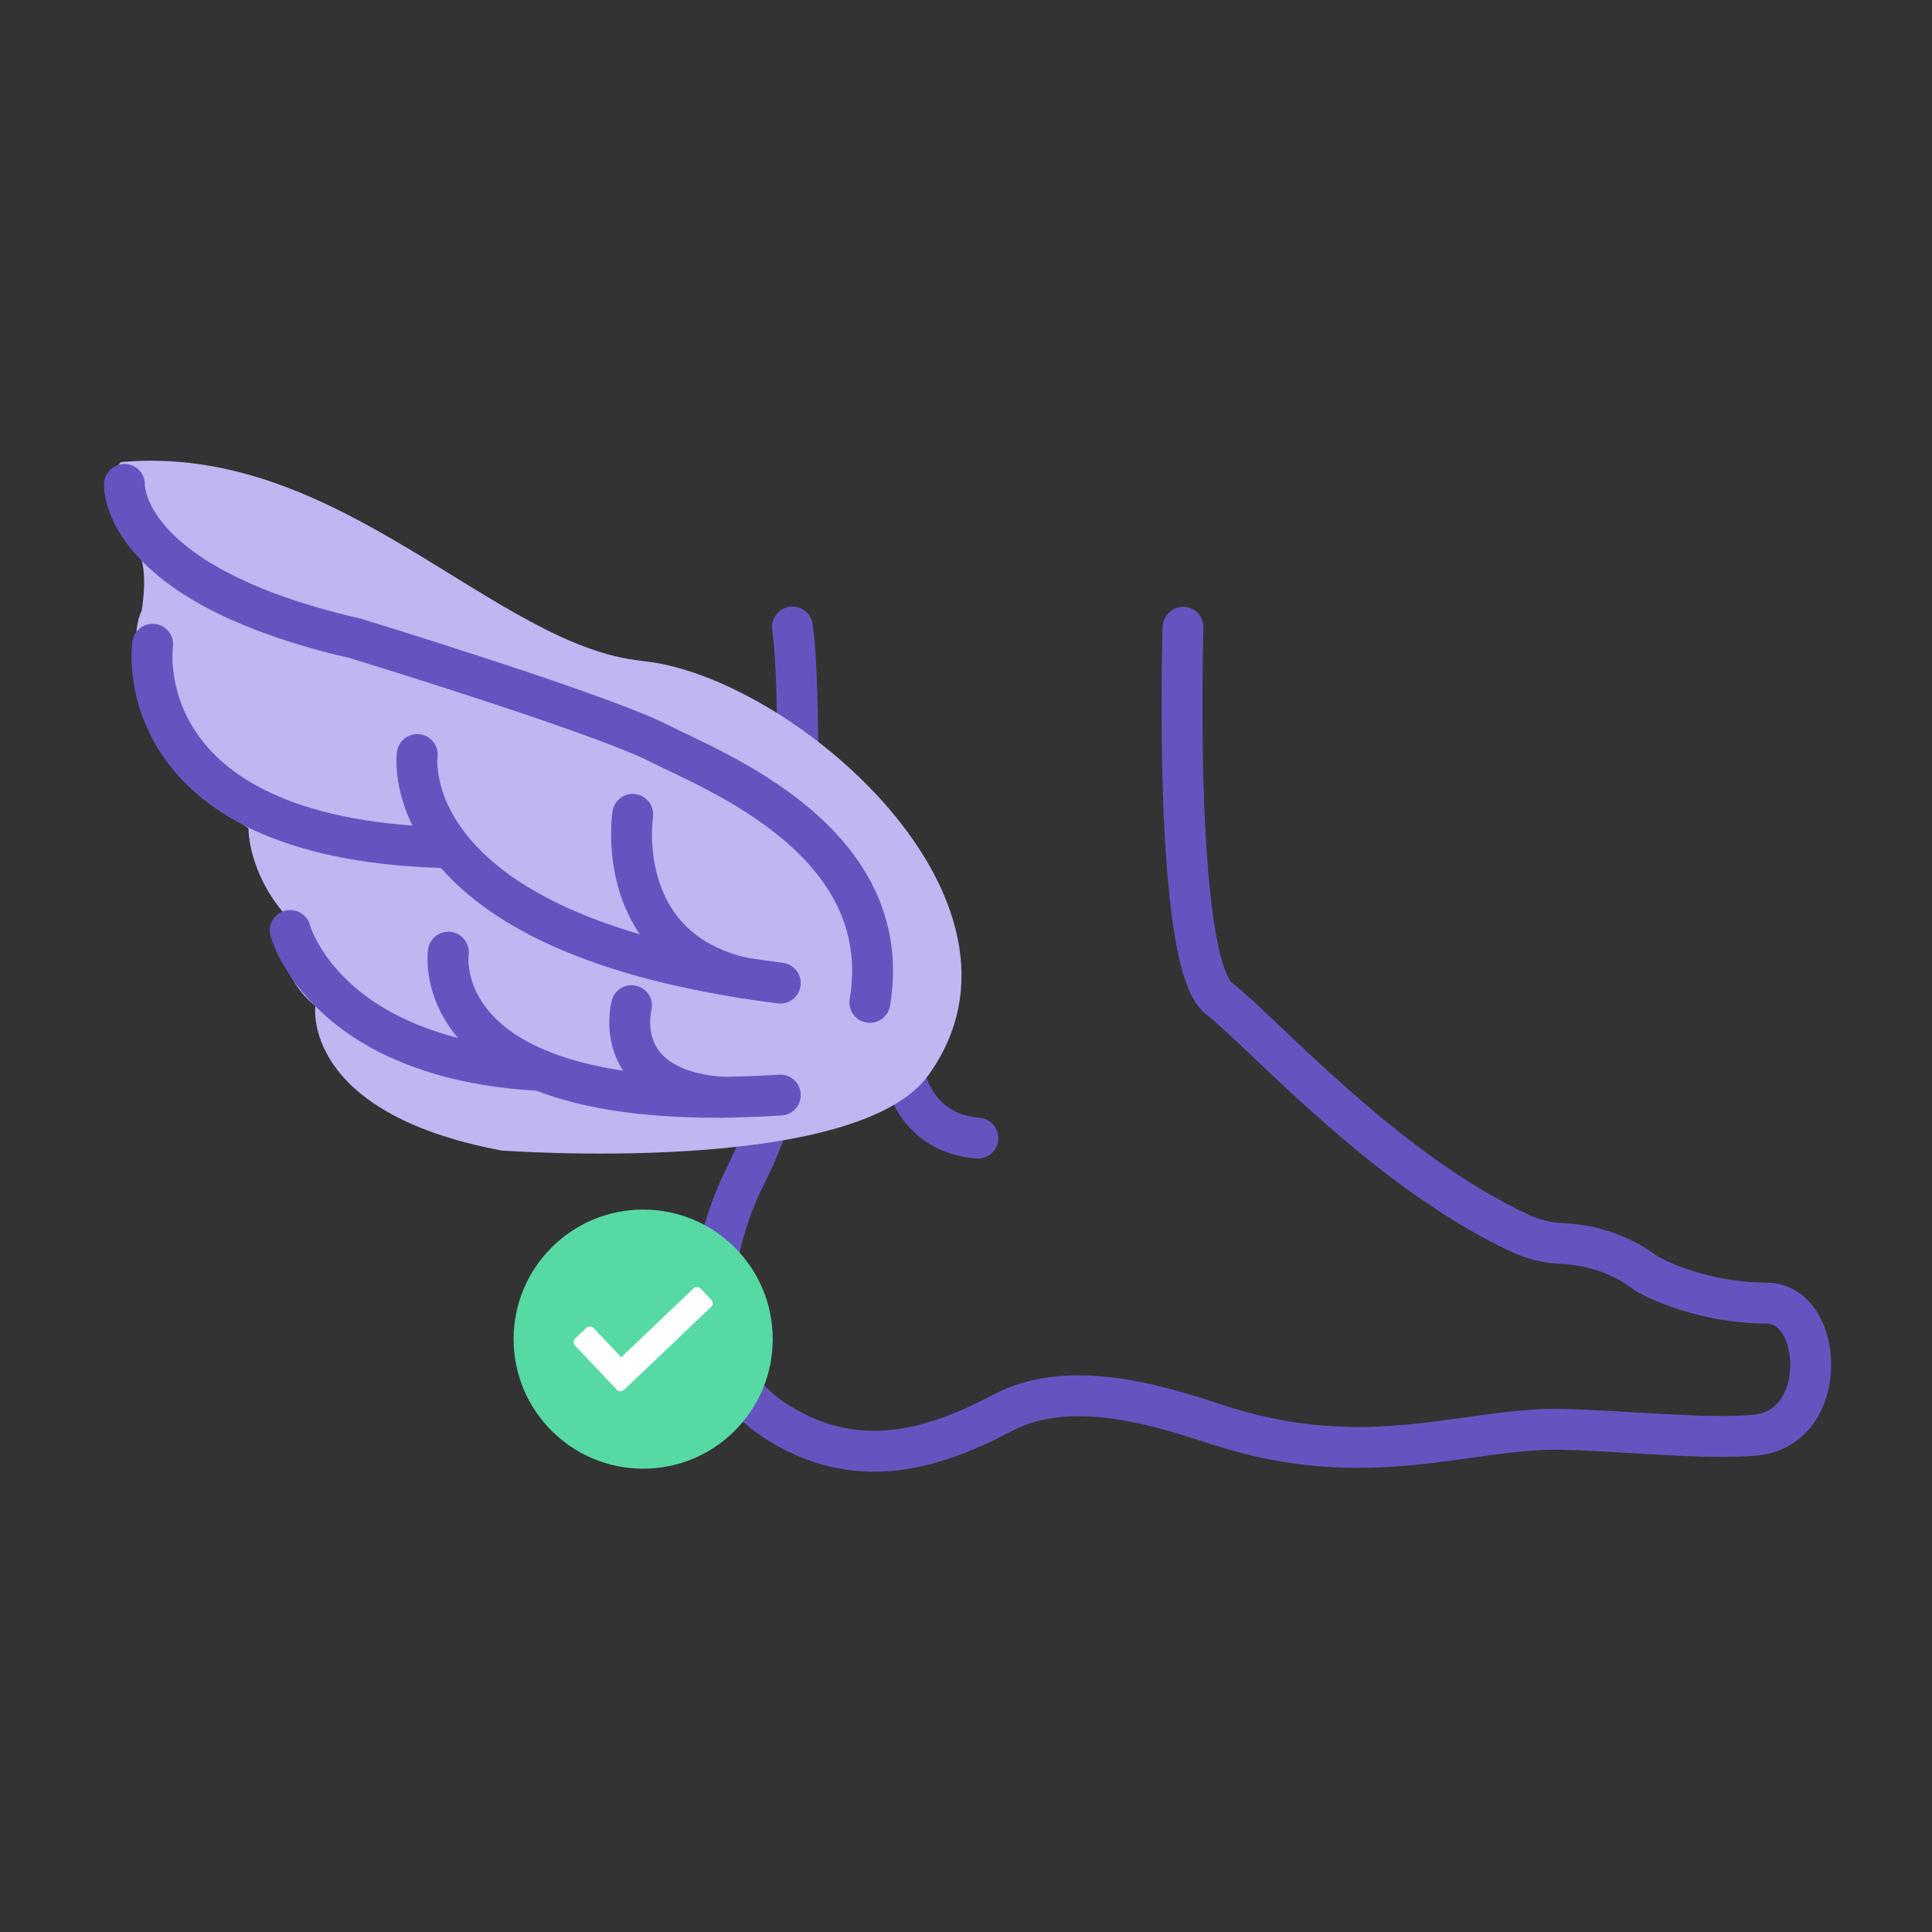
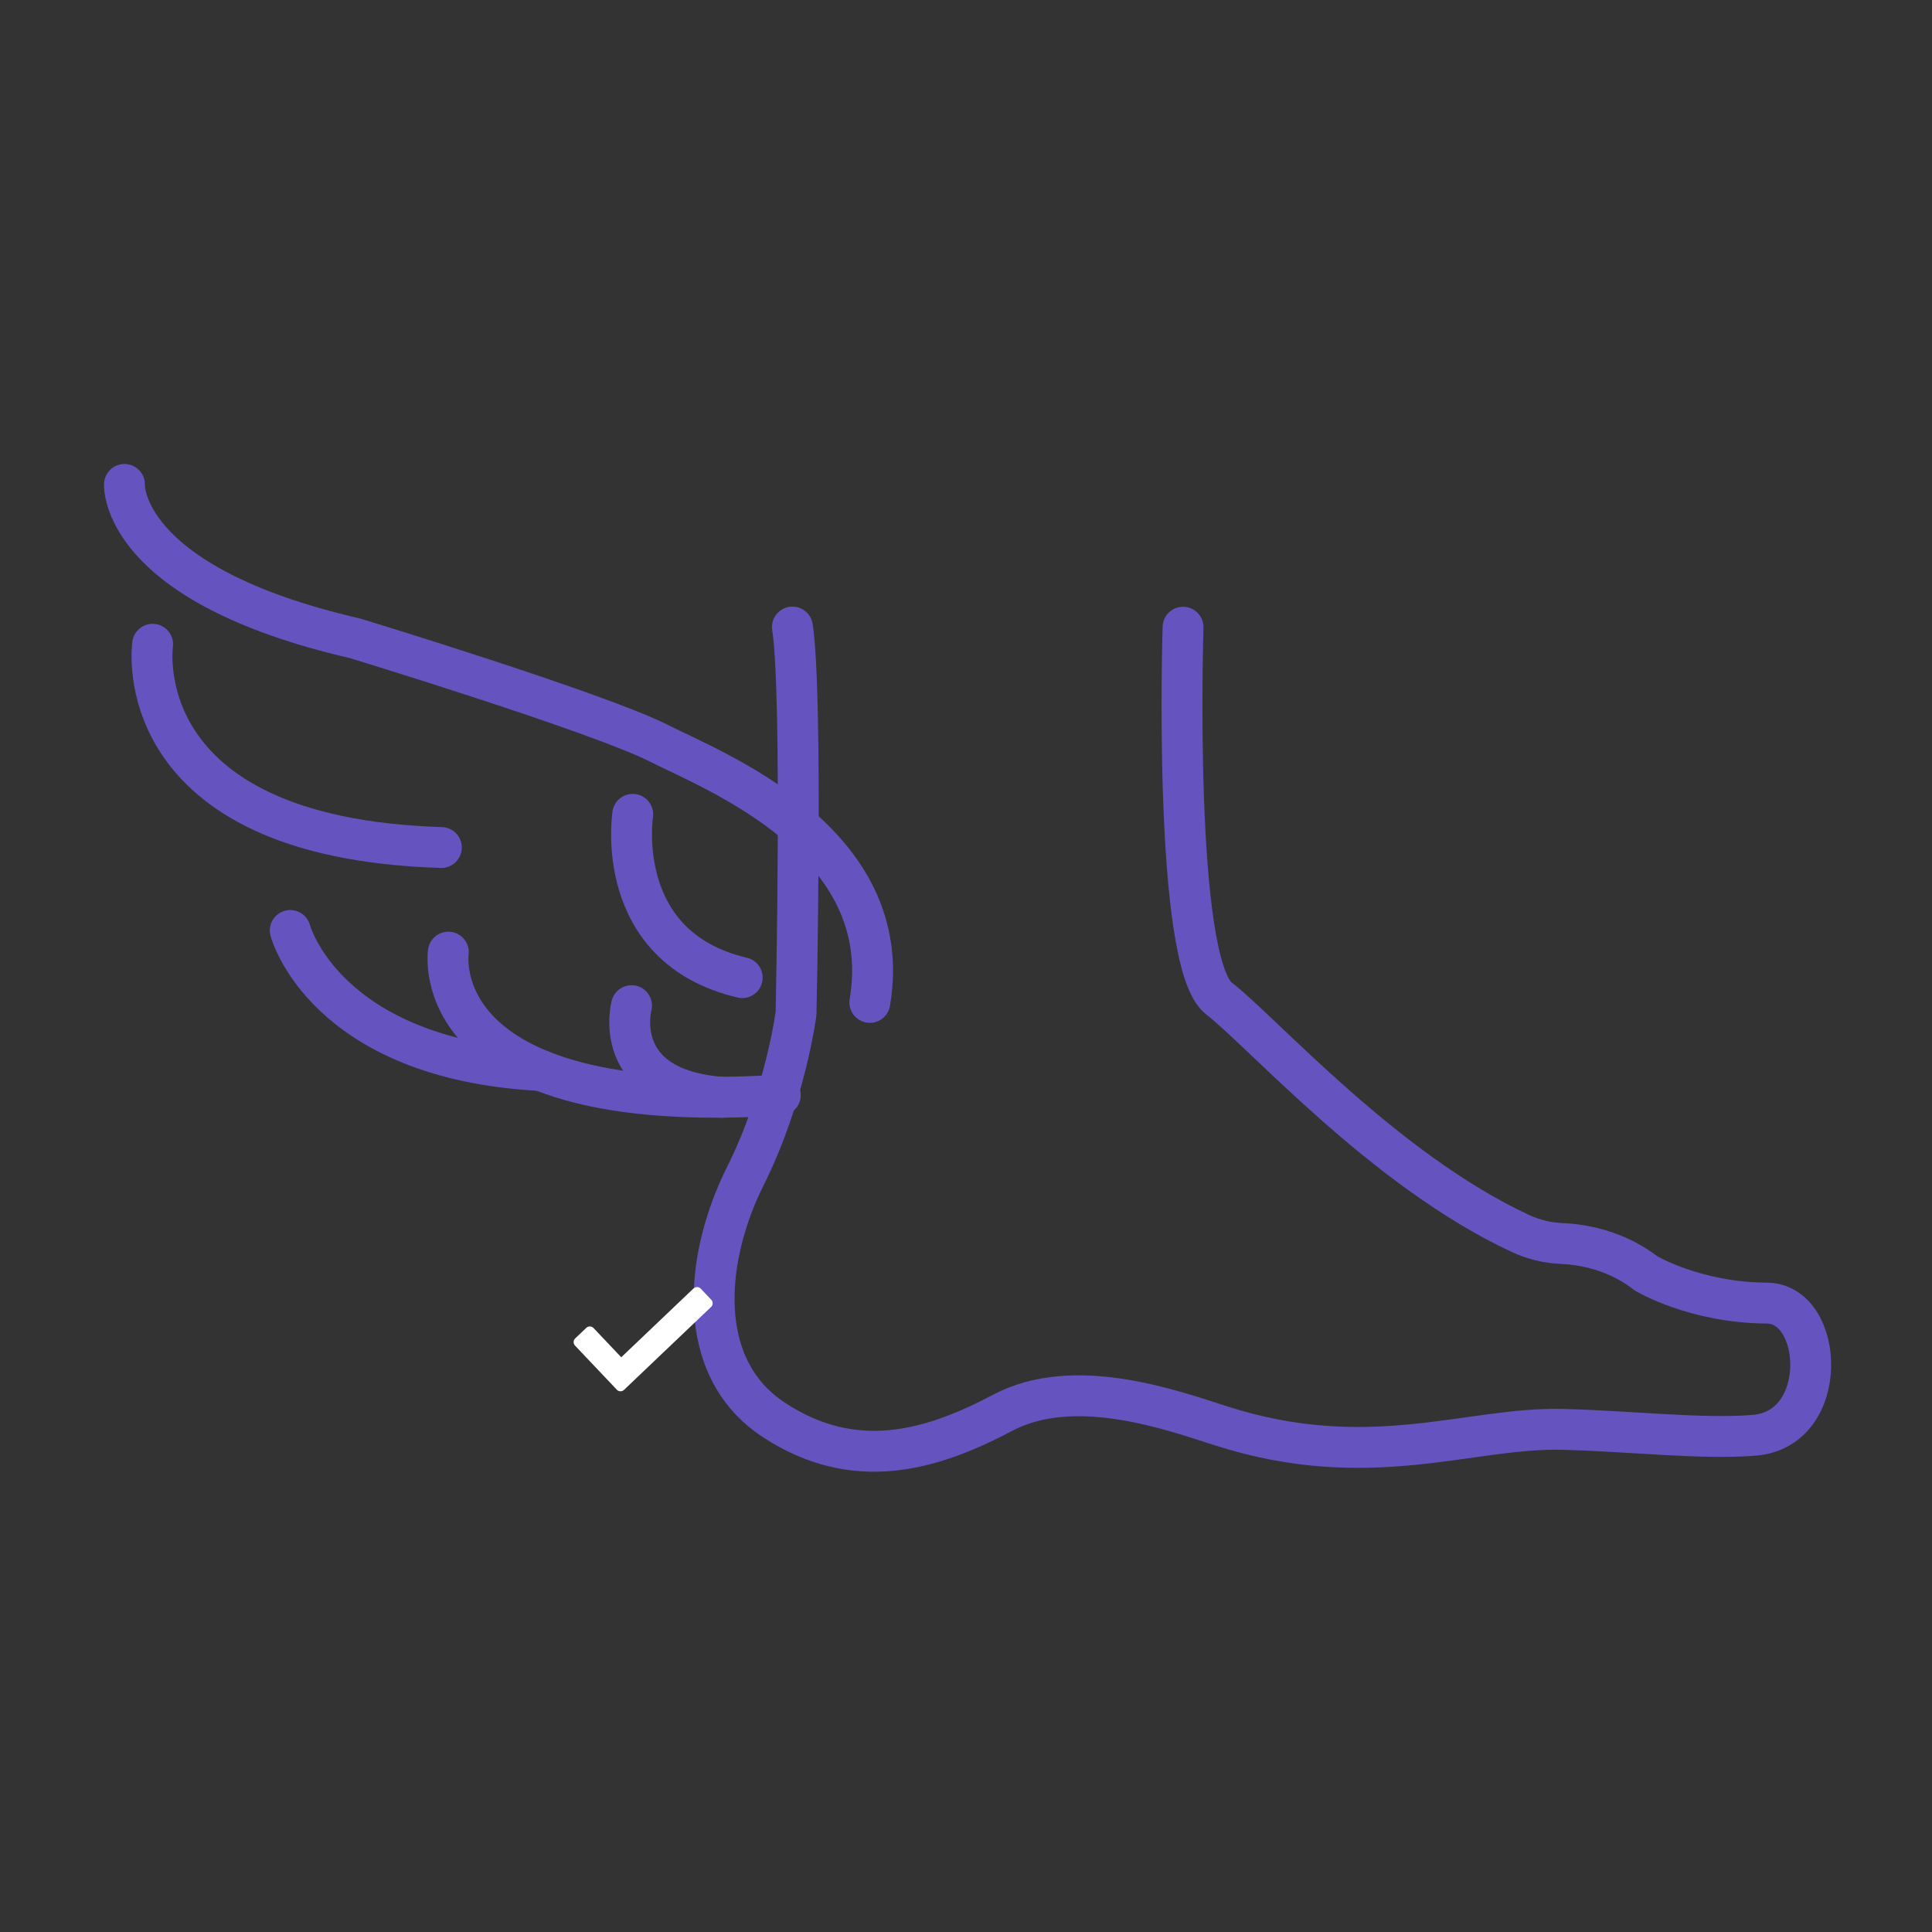
<svg xmlns="http://www.w3.org/2000/svg" width="400" height="400" viewBox="0 0 400 400" fill="none">
  <rect x="0" y="0" width="400" height="400" fill="#333333" stroke="none" />
  <path d="M244.938 129.861C244.938 129.861 242.746 199.292 252.385 206.738C261.477 213.761 286.554 242.231 314.738 255.354C317.431 256.608 320.346 257.331 323.308 257.454C327.415 257.623 334.485 258.723 340.831 263.661C340.831 263.661 350.931 269.708 365.792 269.792C377.685 269.861 379 295.846 363.238 297.154C352.4 298.054 337.015 296.246 323.361 295.931C304.161 295.492 283.508 305.023 252.9 295.238C242.546 291.931 222.454 284.631 207.561 292.515C192.677 300.4 176.838 304.908 160.2 293.961C143.561 283.015 145.985 260.154 154.308 243.515C162.631 226.877 164.815 209.8 164.815 209.8C164.815 209.8 166.246 143.838 164.061 129.823" stroke="#6554C0" stroke-width="8.462" stroke-linecap="round" stroke-linejoin="round" />
-   <path d="M186.261 216.808C186.261 216.808 186.261 234.323 202.461 235.639" stroke="#6554C0" stroke-width="8.462" stroke-linecap="round" stroke-linejoin="round" />
-   <path d="M133.023 136.838C102.269 133.808 70.362 91.5 25 95.677C25 95.677 18.939 102.608 27.169 112.569C27.169 112.569 31.238 113.961 29.338 126.431C29.338 126.431 24.139 135.961 36.269 146.792C36.269 146.792 31.939 158.923 51.431 171.484C51.431 171.484 51.292 181.254 60.092 190.546C60.092 190.546 55.331 200.077 65.292 208.308C65.292 208.308 62.261 230.4 103.846 238.2C103.846 238.2 177.054 243.669 192.215 222.608C218.285 186.392 163.785 139.884 133.031 136.854L133.023 136.838Z" fill="#C0B6F2" />
  <path d="M25.769 100.292C25.769 100.292 24.585 120.9 73.531 132.161C73.531 132.161 123.923 147.531 136.485 153.915C147.708 159.623 185.723 174.177 180.092 207.538" stroke="#6554C0" stroke-width="8.462" stroke-linecap="round" stroke-linejoin="round" />
  <path d="M31.6 133.385C31.6 133.385 25.769 173.446 91.377 175.469" stroke="#6554C0" stroke-width="8.462" stroke-linecap="round" stroke-linejoin="round" />
  <path d="M60.092 192.646C60.092 192.646 67.115 219.284 112.015 221.638" stroke="#6554C0" stroke-width="8.462" stroke-linecap="round" stroke-linejoin="round" />
-   <path d="M161.554 203.538C81.008 193.377 86.385 156.215 86.385 156.215" stroke="#6554C0" stroke-width="8.462" stroke-linecap="round" stroke-linejoin="round" />
  <path d="M92.823 197.131C92.823 197.131 87.623 231.492 161.554 226.723" stroke="#6554C0" stroke-width="8.462" stroke-linecap="round" stroke-linejoin="round" />
  <path d="M131 168.6C131 168.6 126.723 196.077 153.669 202.408" stroke="#6554C0" stroke-width="8.462" stroke-linecap="round" stroke-linejoin="round" />
  <path d="M130.754 208.208C130.754 208.208 126.092 225.408 149.485 227.184" stroke="#6554C0" stroke-width="8.462" stroke-linecap="round" stroke-linejoin="round" />
-   <path d="M133.162 250.431C147.977 250.431 159.985 262.439 159.985 277.254C159.985 292.069 147.977 304.077 133.162 304.077C118.346 304.077 106.339 292.069 106.339 277.254C106.339 262.439 118.346 250.431 133.162 250.431Z" fill="#57D9A3" />
  <path d="M127.708 287.723L119.054 278.592C118.654 278.169 118.669 277.5 119.092 277.1L121.392 274.915C121.815 274.515 122.485 274.531 122.885 274.954L128.623 281.008L143.585 266.761C144.008 266.361 144.677 266.377 145.077 266.8L147.261 269.1C147.661 269.523 147.646 270.192 147.223 270.592L129.192 287.761C128.769 288.161 128.1 288.146 127.692 287.723H127.708Z" fill="white" />
</svg>